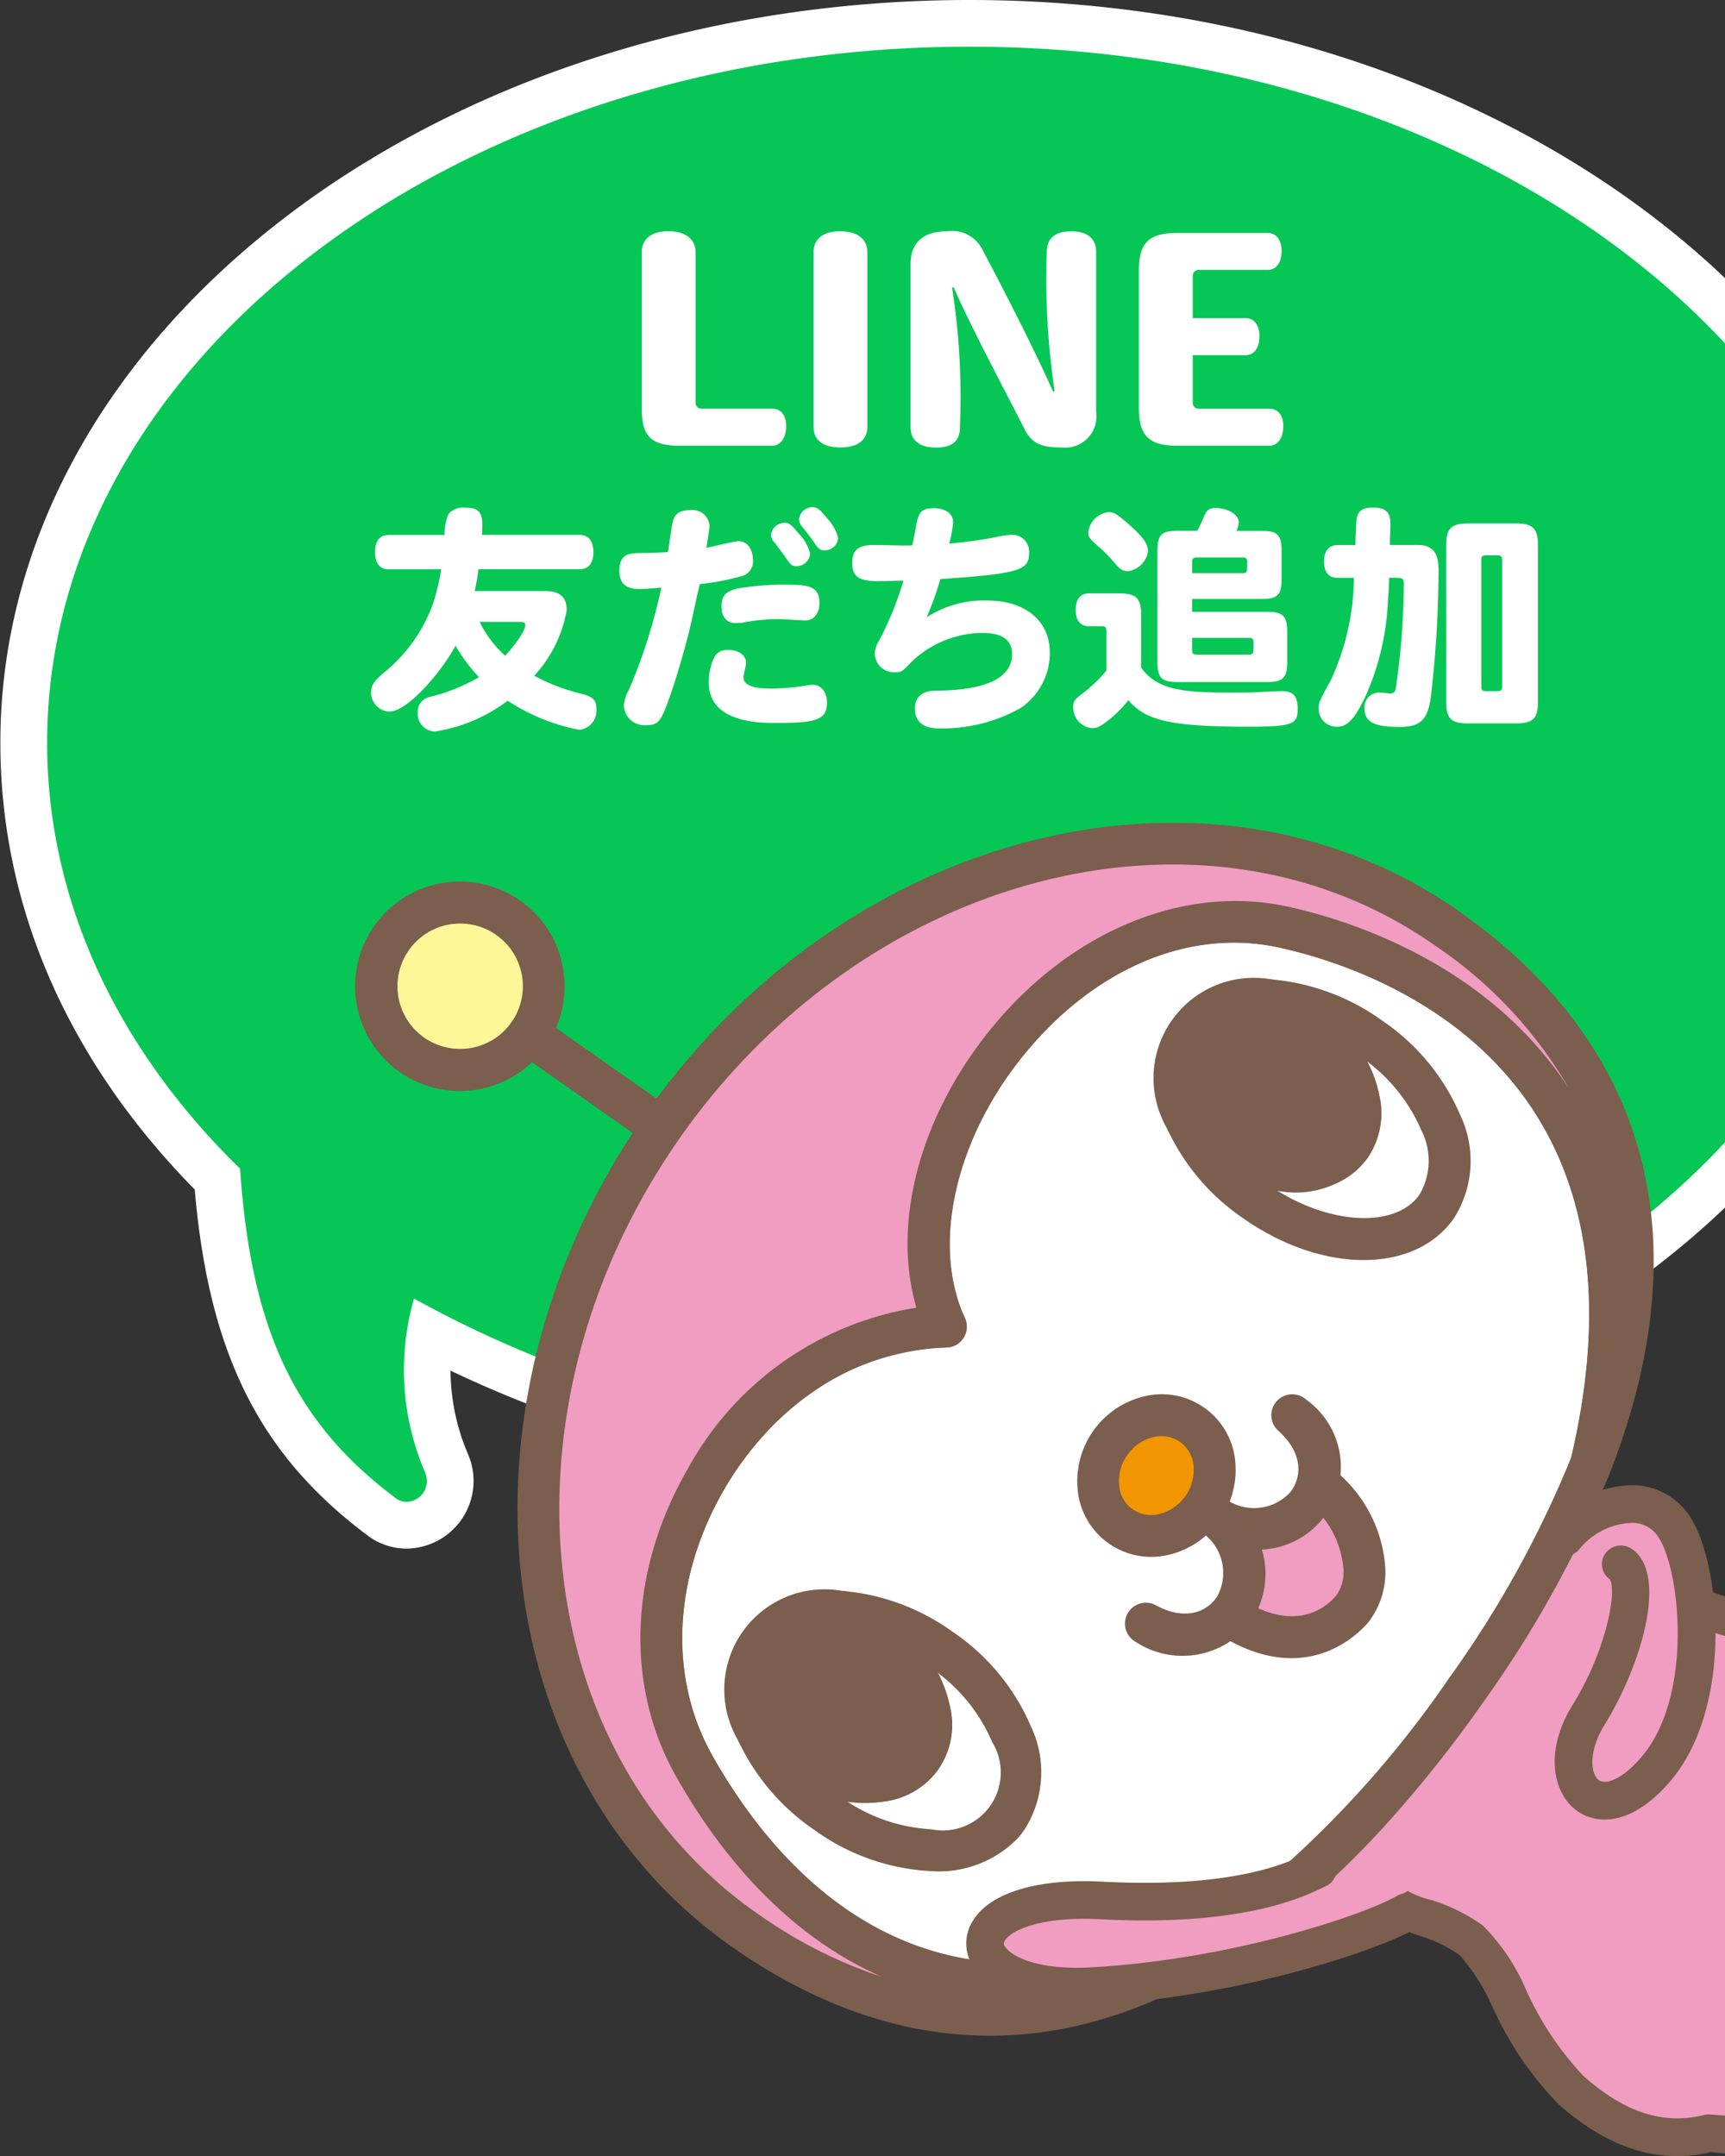
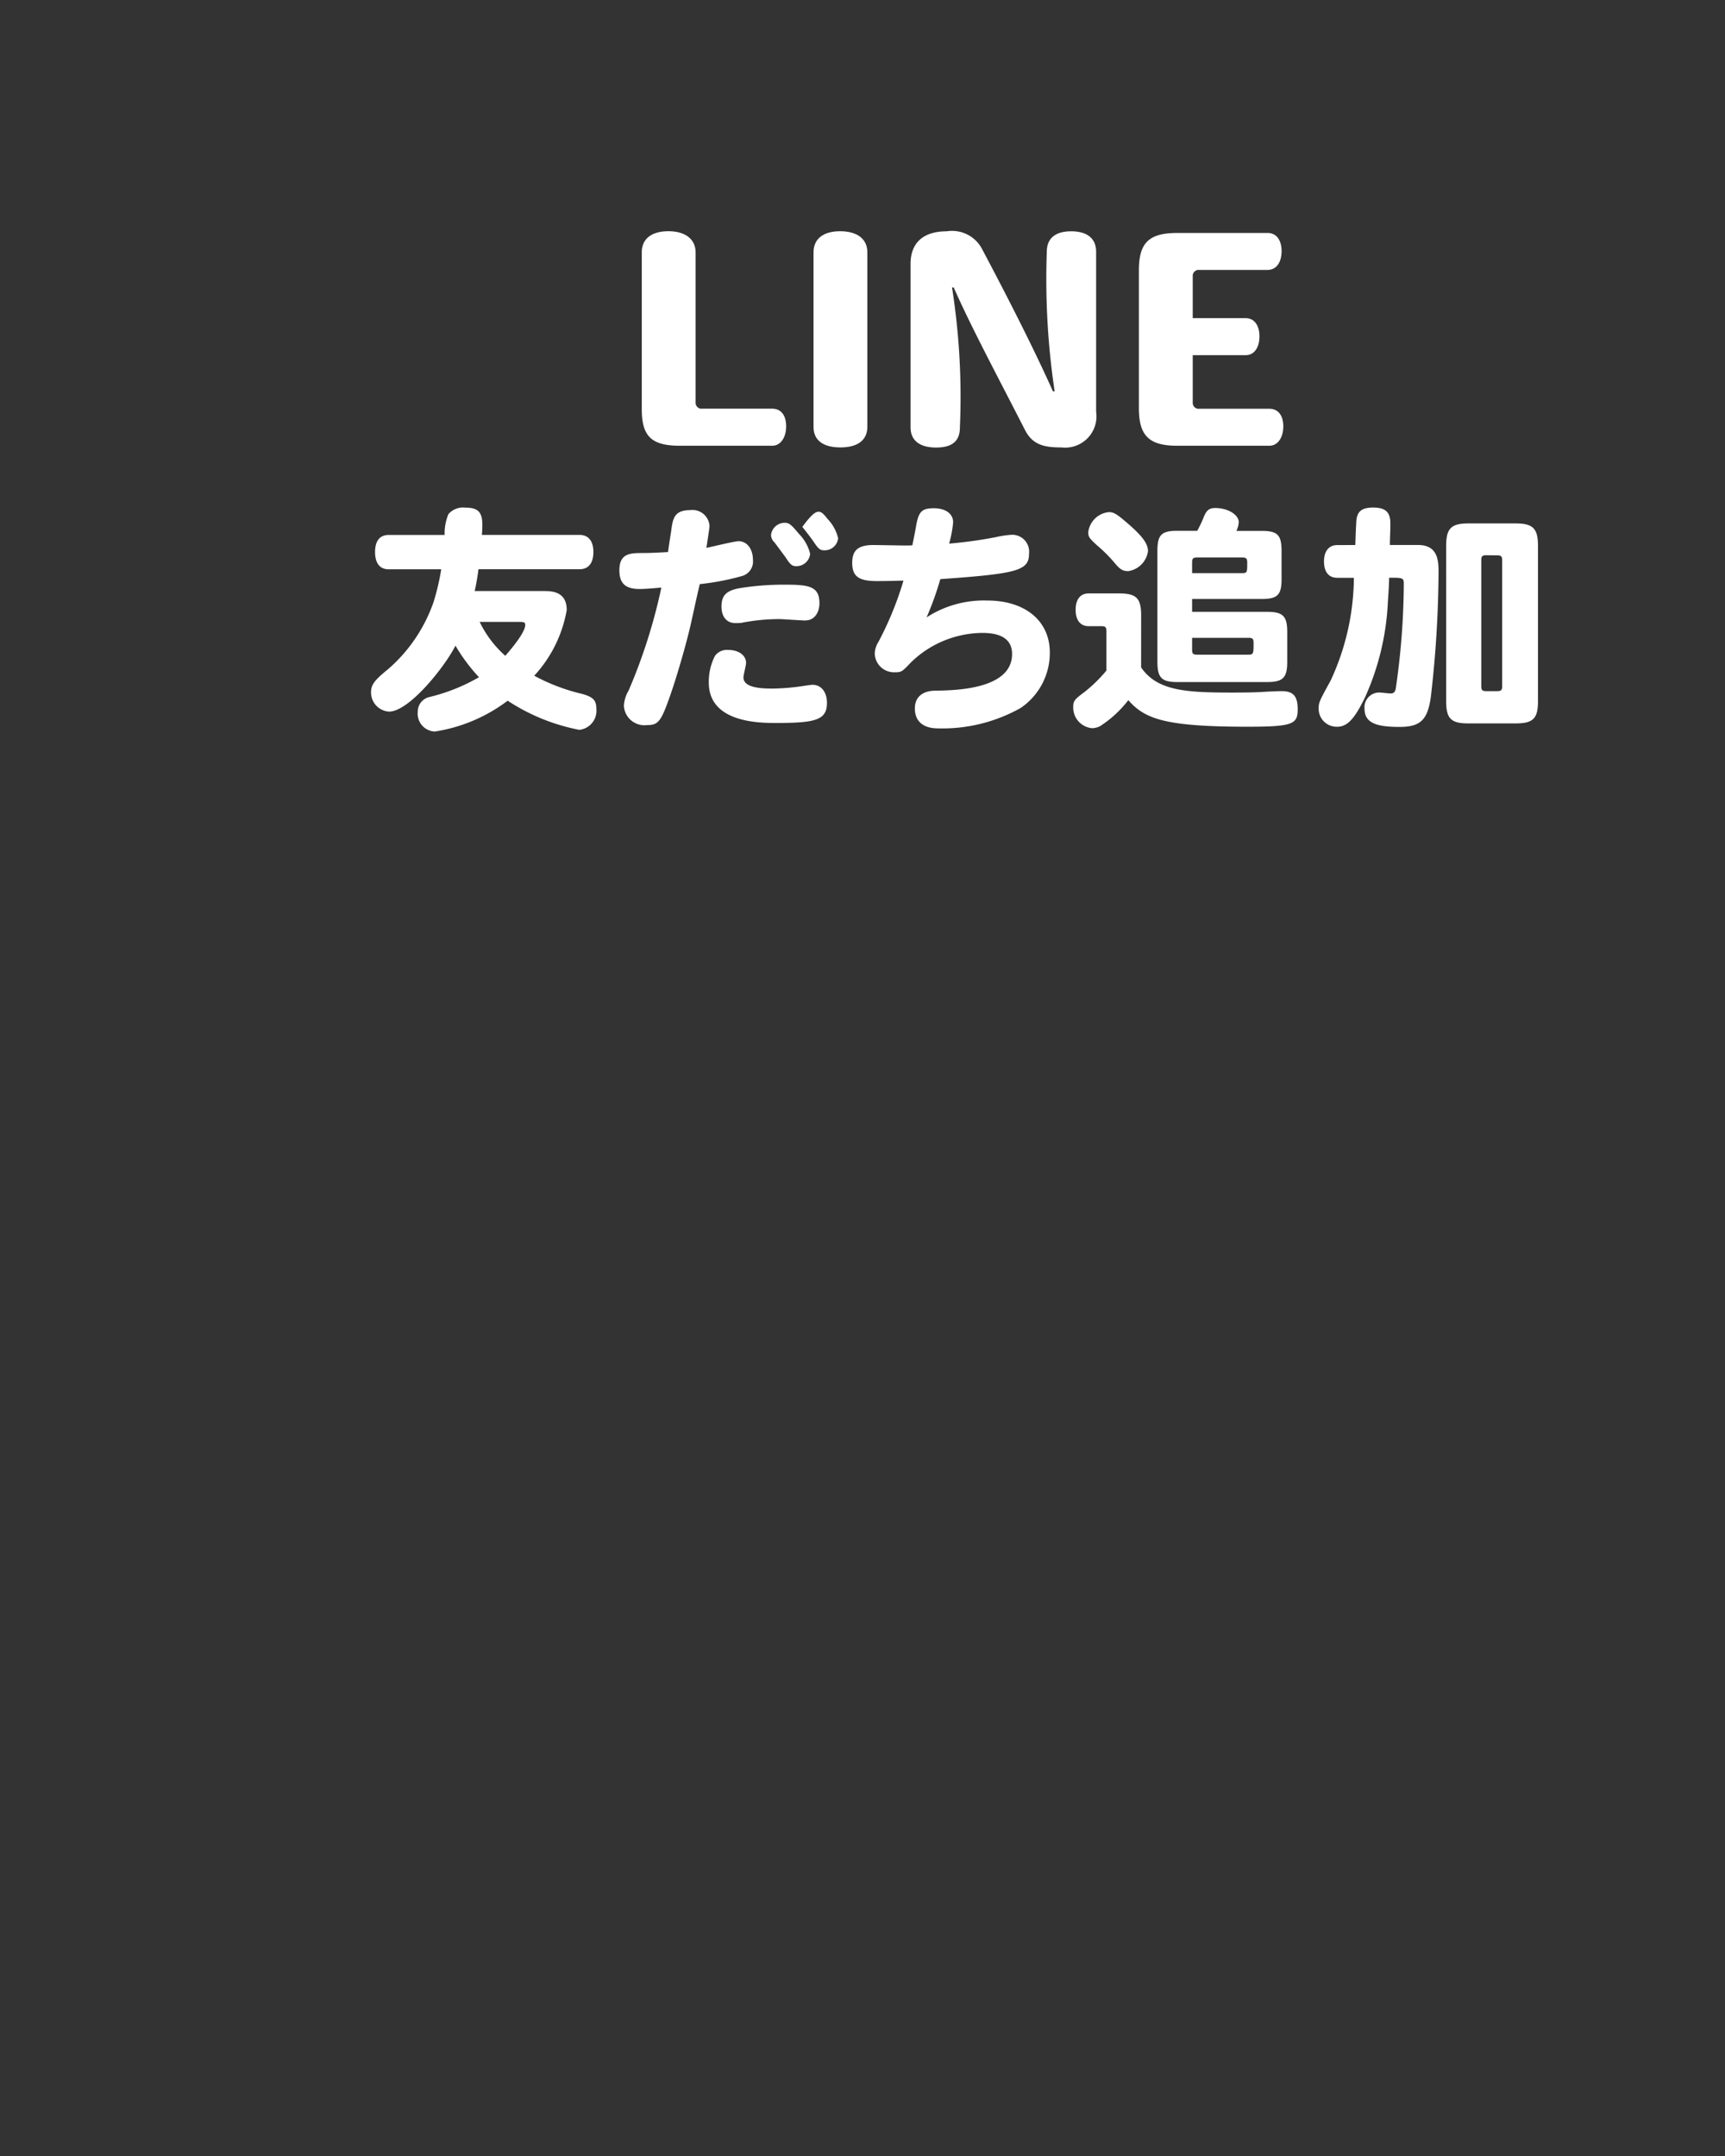
<svg xmlns="http://www.w3.org/2000/svg" width="80" height="100" viewBox="0 0 80 100">
  <rect x="0" y="0" width="80" height="100" fill="#333333" stroke="none" />
  <defs>
    <clipPath id="a">
-       <rect width="80" height="100" fill="none" />
-     </clipPath>
+       </clipPath>
  </defs>
  <g transform="translate(40 50)">
    <g transform="translate(-40 -50)">
      <g clip-path="url(#a)">
        <path d="M18.859,70.745a1.93,1.93,0,0,1-1.164-.394c-4.815-3.6-7.037-8.159-7.616-15.66C4.2,48.837,1.1,41.848,1.1,34.456c0-18.4,19.676-33.373,43.861-33.373S88.822,16.054,88.822,34.456,69.146,67.828,44.961,67.828a53.494,53.494,0,0,1-25.016-5.95A10.98,10.98,0,0,0,20.72,67.9a2.054,2.054,0,0,1-1.861,2.844Z" fill="#06c755" />
        <path d="M44.961,2.166c23.625,0,42.777,14.457,42.777,32.29s-19.152,32.29-42.777,32.29A52.193,52.193,0,0,1,19.2,60.23a11.993,11.993,0,0,0,.525,8.09.972.972,0,0,1-.863,1.342.851.851,0,0,1-.515-.178c-4.689-3.51-6.706-7.83-7.214-15.278-5.6-5.461-8.947-12.309-8.947-19.75,0-17.833,19.152-32.29,42.778-32.29m0-2.166C20.179,0,.017,15.457.017,34.456c0,7.568,3.113,14.714,9.015,20.717.653,7.611,3.007,12.3,8.015,16.045a3,3,0,0,0,1.812.61,3.138,3.138,0,0,0,2.86-4.348,10.01,10.01,0,0,1-.826-3.907,55,55,0,0,0,24.068,5.339c24.782,0,44.943-15.457,44.943-34.456S69.743,0,44.961,0Z" fill="#fff" />
        <path d="M91.244,82.56c-.058-3.278-2.265-4.968-4.1-5.968-2.518-1.374-6.748-1.117-8.093-1.982-2.285-1.471-2.183-3.615-6.723-3.926-.829-.062-3.844,2.267-6.523,6.077-2.951,4.213-3.792,7.493-3.539,8.254,1.443,4.317,3.813,3.338,5.978,4.99,1.272.97,2.471,5.037,4.614,6.937,1.461,1.3,3.6,2.69,6.4,2,2.6.164,9.735,1.127,8.285,3.423-2.913,4.594,1.638,7.789,3.874,1.905.947-2.494,2.869-6.338-5.91-9.812l-.027.017c.626-.728,1.269-1.562,1.938-2.509q.893-1.278,1.553-2.421C89.685,87.208,90.708,85.478,91.244,82.56Z" fill="#f09dc1" />
        <path d="M90.773,107.1a3.432,3.432,0,0,1-2.2,1.234,2.465,2.465,0,0,1-2.359-1.223c-.645-1.053-.83-2.974.587-5.208a.321.321,0,0,0,.056-.126c-.155-.664-3.645-1.688-7.53-1.95-2.43.55-4.737-.18-7.049-2.23a15.7,15.7,0,0,1-3.045-4.478A9.657,9.657,0,0,0,67.715,90.7a6.607,6.607,0,0,0-1.9-.921c-1.532-.548-3.269-1.169-4.379-4.487-.422-1.275.829-5,3.653-9.031,2.529-3.6,5.875-6.554,7.3-6.447,3.424.234,4.533,1.47,5.606,2.665a7.326,7.326,0,0,0,1.523,1.4,9.651,9.651,0,0,0,2.782.6,15.686,15.686,0,0,1,5.257,1.346c3.014,1.642,4.5,3.839,4.555,6.718a.928.928,0,0,1-.014.174,24.193,24.193,0,0,1-1.457,4.75c-.305.78-.593,1.516-.844,2.336a.888.888,0,0,1-.079.182c-.457.788-.993,1.623-1.594,2.483-.42.6-.822,1.137-1.216,1.636,7.36,3.259,6.683,6.946,5.435,10.169l-.119.309A7.983,7.983,0,0,1,90.773,107.1Zm-22.2-32.417a27.373,27.373,0,0,0-2.054,2.583c-2.892,4.129-3.5,7.045-3.417,7.5a4.393,4.393,0,0,0,3.3,3.369,8.233,8.233,0,0,1,2.37,1.177,9.486,9.486,0,0,1,2.006,2.994,14.519,14.519,0,0,0,2.657,3.983c1.92,1.7,3.7,2.277,5.609,1.808a.863.863,0,0,1,.263-.023c1.315.082,7.931.612,9.1,2.9a1.83,1.83,0,0,1-.13,1.866c-.989,1.559-.927,2.785-.573,3.363a.738.738,0,0,0,.708.4c.6-.057,1.48-.775,2.185-2.631l.123-.319c.92-2.377,2.064-5.332-5.438-8.331a.871.871,0,0,1-.468-1.405c.6-.7,1.222-1.5,1.887-2.443.549-.785,1.041-1.549,1.462-2.27.263-.844.565-1.616.858-2.363a22.686,22.686,0,0,0,1.348-4.343c-.09-2.866-2.118-4.3-3.642-5.131a14.5,14.5,0,0,0-4.658-1.148,9.488,9.488,0,0,1-3.49-.865,9.043,9.043,0,0,1-1.879-1.7c-.955-1.064-1.709-1.9-4.431-2.09A12.477,12.477,0,0,0,68.573,74.681ZM91.244,82.56l.008-.01Z" fill="#7b5e4e" />
        <path d="M66.469,86.937A15.944,15.944,0,0,1,61.4,89.362c-2.2.578-3.369-1.149-1.879-1.691s1.666-1.609.515-1.9,2.186-2.531,4-2.2S68.08,85.859,66.469,86.937Z" fill="#f09dc1" />
        <path d="M59.516,43C49.5,40.81,40.236,53.7,43.864,61.532c-9.434.1-16.373,12.033-11.672,20.371,3.747,6.654,12.325,15.525,27.455,5.855a48.887,48.887,0,0,0,8.367-9.4,50.07,50.07,0,0,0,5.795-10.518C78,50.016,65.913,44.391,59.516,43Z" fill="#fff" />
        <path d="M64.443,84.44A41.85,41.85,0,0,1,60.27,88.5c-6.187,3.964-11.837,5.3-16.9,4.034-6.067-1.514-9.89-6.359-12.029-10.156-2.374-4.212-2.17-9.538.548-14.247A14.7,14.7,0,0,1,42.5,60.654c-1.135-3.883.114-8.764,3.375-12.831,3.7-4.614,9.008-6.829,13.845-5.772,2.692.586,9.363,2.6,13.158,8.615,2.881,4.567,3.511,10.421,1.872,17.4l-.04.128a51.012,51.012,0,0,1-5.9,10.725A58.31,58.31,0,0,1,64.443,84.44ZM35.369,66.625A14.663,14.663,0,0,0,33.574,69.1C31.2,73.21,31,77.817,33.036,81.427c1.952,3.465,5.411,7.878,10.809,9.226,4.52,1.128,9.66-.121,15.279-3.712a48.158,48.158,0,0,0,8.1-9.136,49.213,49.213,0,0,0,5.66-10.249c1.5-6.423.945-11.758-1.64-15.855-3.4-5.4-9.478-7.221-11.931-7.755h0c-4.173-.912-8.623.987-11.916,5.091-3.127,3.9-4.191,8.756-2.648,12.087a.968.968,0,0,1-.869,1.377A11.807,11.807,0,0,0,35.369,66.625Zm38.44,1.219.008-.01Z" fill="#7b5e4e" />
        <path d="M67.1,43.052c-11.07-7.77-27.345-3.671-36.349,9.152S23.425,81.724,34.493,89.5c9.117,6.4,17.71,4.526,25.154-1.738-15.13,9.67-23.708.8-27.455-5.855-4.7-8.338,2.238-20.272,11.672-20.371C40.236,53.7,49.5,40.81,59.516,43c6.4,1.393,18.481,7.018,14.293,24.846C77.413,58.516,76.394,49.58,67.1,43.052Z" fill="#f09dc1" />
        <path d="M60.368,88.407a.961.961,0,0,1-.1.094c-8.594,7.232-17.7,7.851-26.335,1.79-11.489-8.068-13.274-25.4-3.981-38.645s26.211-17.452,37.7-9.388c8.789,6.17,11.23,15.139,7.058,25.936a.97.97,0,0,1-1.849-.572c1.516-6.453.969-11.81-1.624-15.921-3.4-5.4-9.478-7.221-11.931-7.755-4.174-.912-8.624.987-11.917,5.091-3.127,3.9-4.191,8.756-2.648,12.087a.968.968,0,0,1-.869,1.377c-4.028.043-7.975,2.574-10.3,6.6C31.2,73.21,31,77.817,33.036,81.427c1.952,3.465,5.411,7.878,10.81,9.226,4.519,1.128,9.659-.121,15.278-3.712a.97.97,0,0,1,1.244,1.466ZM33.949,49.739a31.561,31.561,0,0,0-2.406,3.023c-8.679,12.365-7.1,28.488,3.508,35.94a21.856,21.856,0,0,0,5.874,3c-4.669-2.035-7.744-6.064-9.579-9.322-2.374-4.212-2.17-9.538.548-14.247A14.7,14.7,0,0,1,42.5,60.654c-1.135-3.883.114-8.764,3.375-12.831,3.7-4.614,9.008-6.829,13.845-5.772,2.661.579,9.213,2.553,13.029,8.413a20.183,20.183,0,0,0-6.211-6.618C56.846,37.042,42.908,39.789,33.949,49.739Z" fill="#7b5e4e" />
        <path d="M39.03,74.758a7.964,7.964,0,0,1,1.33.758c2.433,1.706,3.49,4.387,2.361,5.991s-4.007,1.523-6.437-.182a7.807,7.807,0,0,1-1.166-1,9.244,9.244,0,0,0,3.195,3.746c3.174,2.228,6.939,2.337,8.41.24s.087-5.6-3.086-7.826A9.252,9.252,0,0,0,39.03,74.758Z" fill="#fff" />
        <path d="M47.2,85.264a5.113,5.113,0,0,1-4.074,1.52,10.085,10.085,0,0,1-5.373-1.917,10.27,10.27,0,0,1-3.527-4.153.97.97,0,0,1,1.591-1.057,6.883,6.883,0,0,0,1.022.875,5.538,5.538,0,0,0,3.868,1.109,1.823,1.823,0,0,0,1.217-.69,1.85,1.85,0,0,0,.237-1.383A5.535,5.535,0,0,0,39.8,76.31a6.956,6.956,0,0,0-1.166-.665.97.97,0,0,1,.454-1.855,10.23,10.23,0,0,1,5.1,1.9,10.089,10.089,0,0,1,3.63,4.4,4.945,4.945,0,0,1-.307,4.775A4.172,4.172,0,0,1,47.2,85.264Zm-7.89-1.692a7.9,7.9,0,0,0,3.871,1.273,2.689,2.689,0,0,0,2.835-4.039A7.906,7.906,0,0,0,43.5,77.594a5.654,5.654,0,0,1,.573,1.64,3.563,3.563,0,0,1-3.028,4.318A5.674,5.674,0,0,1,39.313,83.572Z" fill="#7b5e4e" />
        <path d="M42.721,81.507c1.129-1.6.072-4.285-2.361-5.991a7.964,7.964,0,0,0-1.33-.758,3.693,3.693,0,0,0-3.912,5.568,7.807,7.807,0,0,0,1.166,1C38.714,83.03,41.6,83.112,42.721,81.507Z" fill="#7b5e4e" />
        <path d="M43.258,82.388a3.8,3.8,0,0,1-2.211,1.164,7.418,7.418,0,0,1-5.321-1.432A8.9,8.9,0,0,1,34.416,81a.953.953,0,0,1-.189-.284,4.649,4.649,0,0,1,4.865-6.921.952.952,0,0,1,.331.081,8.935,8.935,0,0,1,1.492.85,7.4,7.4,0,0,1,3.16,4.513,3.7,3.7,0,0,1-.56,2.831A3.5,3.5,0,0,1,43.258,82.388Zm-7.316-2.606a7.072,7.072,0,0,0,.9.75,5.538,5.538,0,0,0,3.868,1.109,1.823,1.823,0,0,0,1.217-.69v0a1.848,1.848,0,0,0,.236-1.381A5.535,5.535,0,0,0,39.8,76.31a7.237,7.237,0,0,0-1.008-.593,2.7,2.7,0,0,0-2.853,4.065Z" fill="#7b5e4e" />
        <path d="M58.935,46.4a8.053,8.053,0,0,1,1.333.763c2.43,1.7,3.488,4.385,2.36,5.99s-4.007,1.522-6.438-.181a8.488,8.488,0,0,1-1.167-1,9.22,9.22,0,0,0,3.195,3.742c3.174,2.231,6.937,2.338,8.408.245s.089-5.6-3.084-7.829A9.294,9.294,0,0,0,58.935,46.4Z" fill="#fff" />
        <path d="M67.107,56.911c-1.954,2.171-5.979,2.035-9.447-.4a10.213,10.213,0,0,1-3.526-4.147.97.97,0,0,1,1.583-1.067,7.492,7.492,0,0,0,1.033.883c1.952,1.367,4.282,1.565,5.084.415a1.847,1.847,0,0,0,.236-1.383,5.531,5.531,0,0,0-2.359-3.255,7.083,7.083,0,0,0-1.177-.673A.97.97,0,0,1,59,45.431a10.277,10.277,0,0,1,5.1,1.906,10.073,10.073,0,0,1,3.63,4.4,4.95,4.95,0,0,1-.309,4.78A4.026,4.026,0,0,1,67.107,56.911Zm-7.871-1.686c2.582,1.6,5.523,1.725,6.6.178a3.1,3.1,0,0,0,.092-2.954,7.89,7.89,0,0,0-2.513-3.207,5.659,5.659,0,0,1,.57,1.634,3.71,3.71,0,0,1-.559,2.833A4.243,4.243,0,0,1,59.236,55.225Z" fill="#7b5e4e" />
        <path d="M62.628,53.151c1.128-1.6.07-4.287-2.36-5.99a8.053,8.053,0,0,0-1.333-.763,3.7,3.7,0,0,0-3.912,5.575,8.488,8.488,0,0,0,1.167,1C58.621,54.673,61.5,54.755,62.628,53.151Z" fill="#7b5e4e" />
        <path d="M63.166,54.03c-1.572,1.746-4.781,1.663-7.532-.266a9.556,9.556,0,0,1-1.305-1.112.981.981,0,0,1-.195-.293,4.654,4.654,0,0,1,4.86-6.929.967.967,0,0,1,.341.085,9.033,9.033,0,0,1,1.493.854,7.4,7.4,0,0,1,3.153,4.507,3.71,3.71,0,0,1-.559,2.833A3.367,3.367,0,0,1,63.166,54.03Zm-7.321-2.607a7.593,7.593,0,0,0,.9.755c1.952,1.367,4.282,1.565,5.084.415a1.847,1.847,0,0,0,.236-1.383,5.531,5.531,0,0,0-2.359-3.255,7.03,7.03,0,0,0-1.013-.6,2.7,2.7,0,0,0-2.853,4.064Z" fill="#7b5e4e" />
        <path d="M61.261,68.926c2.341,2.016,2.365,4.665,1.443,5.712s-2.826,2.152-5.687.332c.487-.694,1.114-2.791.407-3.665A7.867,7.867,0,0,0,61.261,68.926Z" fill="#f09dc1" />
        <path d="M23.571,42.569a3.88,3.88,0,1,1-5.407.948A3.88,3.88,0,0,1,23.571,42.569Z" fill="#fff697" />
        <path d="M24.935,49a4.859,4.859,0,1,1,.374-.47A5.038,5.038,0,0,1,24.935,49Zm-5.757-5.2a2.845,2.845,0,0,0-.22.277,2.908,2.908,0,1,0,.22-.277Z" fill="#7b5e4e" />
        <path d="M31.224,52.83a.97.97,0,0,1-1.278.144l-5.989-4.207a.97.97,0,1,1,1.116-1.587l5.989,4.206a.971.971,0,0,1,.236,1.352Z" fill="#7b5e4e" />
        <path d="M63.406,75.308c-.69.767-3.107,2.9-6.91.481a.97.97,0,1,1,1.041-1.637c2.278,1.448,3.726.681,4.44-.157a1.892,1.892,0,0,0,.316-1.339,4.381,4.381,0,0,0-1.664-2.995.97.97,0,1,1,1.265-1.47,6.362,6.362,0,0,1,2.334,4.331,3.783,3.783,0,0,1-.795,2.757Z" fill="#7b5e4e" />
        <path d="M65.244,88.683c-1.661.974-7.948,3.052-14.533,3.436s-6.952-4.363.411-3.97c6.952.363,9.5-1.264,10.011-1.459" fill="#f09dc1" />
        <path d="M65.893,89.267a.851.851,0,0,1-.207.168c-1.717,1.008-8.055,3.155-14.925,3.556-2.75.163-4.861-.512-5.646-1.806a1.953,1.953,0,0,1-.011-2.072c.789-1.325,3.006-2,6.065-1.836,6.025.315,8.542-.882,9.37-1.275.122-.059.216-.1.282-.127a.873.873,0,0,1,.625,1.63l-.158.073c-.925.441-3.743,1.78-10.211,1.442-2.976-.158-4.238.581-4.474.99a.217.217,0,0,0,0,.27c.245.4,1.407,1.125,4.052.967,6.712-.391,12.754-2.5,14.143-3.317a.873.873,0,0,1,1.091,1.337Z" fill="#7b5e4e" />
        <path d="M72.558,71.309c1.144-1.452,3.766-2.334,5.033-.57s1.939,8.126-.811,11.333-4.992.507-3.1-2.547c1.68-2.708,2.511-6.26,1.5-6.964" fill="#f09dc1" />
        <path d="M77.308,82.794c-1.7,1.884-3.269,1.856-4.189,1.182-1.1-.807-1.518-2.753-.179-4.911,1.579-2.545,2.063-5.334,1.714-5.818a.853.853,0,0,1-.2-1.2.894.894,0,0,1,1.232-.2c1.723,1.206.373,5.5-1.264,8.14-.774,1.248-.655,2.3-.273,2.581.323.236,1.1-.051,1.968-1.063,2.46-2.869,1.794-8.819.763-10.256a1.426,1.426,0,0,0-1.2-.615,3.289,3.289,0,0,0-2.435,1.217.873.873,0,0,1-1.372-1.081,5.012,5.012,0,0,1,3.846-1.882A3.192,3.192,0,0,1,78.3,70.229c1.486,2.074,2.159,8.9-.857,12.411C77.4,82.693,77.353,82.744,77.308,82.794Z" fill="#7b5e4e" />
        <path d="M55.28,66.081a2.893,2.893,0,1,1-3.8.856A2.755,2.755,0,0,1,55.28,66.081Z" fill="#f29600" />
        <path d="M56.257,70.892a3.968,3.968,0,0,1-2.247,1.263,3.424,3.424,0,0,1-4-2.812,4.049,4.049,0,0,1,3.24-4.617,3.422,3.422,0,0,1,4.006,2.815,4.06,4.06,0,0,1-.995,3.351Zm-3.812-3.61a2.15,2.15,0,0,0-.167.211,2.046,2.046,0,0,0-.361,1.513,1.481,1.481,0,0,0,1.761,1.237,2.113,2.113,0,0,0,1.663-2.367,1.529,1.529,0,0,0-.618-1h0a1.508,1.508,0,0,0-1.141-.237A2.012,2.012,0,0,0,52.445,67.282Z" fill="#7b5e4e" />
-         <path d="M57.728,75.556a3.968,3.968,0,0,1-5.046.607.97.97,0,0,1,.922-1.708c1.434.775,2.436.253,2.862-.437a2.279,2.279,0,0,0-.955-3.078l-.092-.073a.97.97,0,0,1,1.208-1.514,2.277,2.277,0,0,0,3.213-.143c.5-.633.659-1.758-.557-2.849a.97.97,0,0,1-.075-1.37h0a.971.971,0,0,1,1.369-.073,3.835,3.835,0,0,1-2.057,6.953,3.924,3.924,0,0,1-.4,3.169A3.731,3.731,0,0,1,57.728,75.556Z" fill="#7b5e4e" />
        <path d="M88.942,88c1.484,2.172,3.356,4.05,4.508,2.414s1.949-3.648-.987-6.894c-2.327-2.575-6.334-4.632-7.06.685" fill="#f09dc1" />
        <path d="M93.949,91.183a2.03,2.03,0,0,1-1.56.719c-1.241-.009-2.6-1.125-4.168-3.414a.873.873,0,0,1,1.441-.985c1.336,1.954,2.31,2.65,2.739,2.653.048,0,.157,0,.336-.25.956-1.363,1.674-2.936-.922-5.805-1.474-1.631-3.252-2.6-4.228-2.295-.843.261-1.182,1.51-1.32,2.512a.873.873,0,1,1-1.729-.236c.3-2.19,1.151-3.519,2.534-3.944,2.027-.626,4.448,1.032,6.038,2.792,3.321,3.671,2.309,6.193,1.055,7.98A3.17,3.17,0,0,1,93.949,91.183Z" fill="#7b5e4e" />
        <path d="M91.318,90.231c-.716,1.562,2.53,4.209,4.963,1.228,4.005-4.9.174-7.211-2.4-4.881" fill="#f09dc1" />
        <path d="M96.766,92.234a3.722,3.722,0,0,1-4.9.9,2.675,2.675,0,0,1-1.342-3.263.873.873,0,0,1,1.587.727c-.092.2.127.71.678,1.054.343.214,1.549.8,2.815-.743,1.669-2.041,1.818-3.524,1.225-4.088-.459-.436-1.467-.4-2.362.407a.872.872,0,0,1-1.232-.061.883.883,0,0,1,.061-1.233c1.5-1.358,3.535-1.52,4.736-.378,1.144,1.087,1.462,3.355-1.076,6.458C96.894,92.089,96.83,92.163,96.766,92.234Z" fill="#7b5e4e" />
      </g>
      <path d="M35.809,20.675H31.545c-1.314,0-1.781-.416-1.781-1.691V11.7c0-.624.455-.975,1.235-.975s1.261.365,1.261.989v6.955a.274.274,0,0,0,.311.286h3.238c.416,0,.65.312.65.818S36.212,20.675,35.809,20.675Z" fill="#fff" />
      <path d="M38.977,20.753c-.794,0-1.248-.325-1.248-.949V11.7c0-.624.454-.975,1.234-.975s1.262.351,1.262.975v8.1C40.225,20.428,39.756,20.753,38.977,20.753Z" fill="#fff" />
      <path d="M49.231,20.753c-.779,0-1.338-.1-1.7-.819-1.378-2.692-2.5-4.785-3.3-6.6h-.079a32.633,32.633,0,0,1,.365,6.487c0,.612-.325.937-1.106.937-.754,0-1.182-.325-1.182-.937V12.237c0-.91.52-1.508,1.676-1.508a1.569,1.569,0,0,1,1.652.845c1.664,3.134,2.677,5.239,3.276,6.578h.078a35.255,35.255,0,0,1-.364-6.473c0-.6.364-.95,1.131-.95s1.157.351,1.157.95V19.1A1.451,1.451,0,0,1,49.231,20.753Z" fill="#fff" />
      <path d="M58.864,20.675H54.6c-1.314,0-1.782-.468-1.782-1.742v-6.4c0-1.273.468-1.728,1.782-1.728h4.185c.416,0,.651.338.651.844s-.235.871-.651.871H55.628a.276.276,0,0,0-.313.287v1.95h2.457c.4,0,.637.338.637.844s-.233.872-.637.872H55.315v2.2a.275.275,0,0,0,.313.286h3.236c.416,0,.651.312.651.818S59.268,20.675,58.864,20.675Z" fill="#fff" />
      <path d="M25.216,27.414c.341,0,1.067,0,1.067.88a6.008,6.008,0,0,1-1.507,3.048,8.978,8.978,0,0,0,2.234.846c.506.144.648.3.648.694a.889.889,0,0,1-.792.969A9.191,9.191,0,0,1,23.544,32.5a7.489,7.489,0,0,1-3.378,1.43.829.829,0,0,1-.792-.913.694.694,0,0,1,.518-.682,8.6,8.6,0,0,0,2.321-.924,8.221,8.221,0,0,1-1.09-1.464c-.506,1-2.156,3.059-3.08,3.059a.89.89,0,0,1-.836-.88c0-.363.143-.561.792-1.089a7.264,7.264,0,0,0,2.112-3.125,11.153,11.153,0,0,0,.352-1.507H18.021c-.407,0-.627-.286-.627-.8s.22-.792.627-.792h2.6a2.335,2.335,0,0,1,.176-.968.894.894,0,0,1,.781-.3c.6,0,.792.209.792.813,0,.122-.011.331-.021.452h4.532c.407,0,.639.286.639.792s-.221.8-.639.8H22.19c-.033.264-.1.682-.175,1.012Zm-2.971,1.431a5.016,5.016,0,0,0,1.189,1.573c.219-.253.924-1.067.924-1.431,0-.121-.055-.142-.275-.142Z" fill="#fff" />
-       <path d="M32.025,29c-.209.913-.637,2.377-.913,3.169-.451,1.3-.572,1.463-1.111,1.463a.954.954,0,0,1-1.067-.9,1.557,1.557,0,0,1,.22-.705,25.584,25.584,0,0,0,1.518-4.774c-.616.056-.836.066-1.012.066-.66,0-.935-.264-.935-.869,0-.8.517-.8,1.111-.8.363,0,.715-.022,1.144-.044.044-.3.078-.55.143-.946.077-.6.132-1,.892-1a.79.79,0,0,1,.89.738c0,.11-.121.825-.142,1.012.23-.044,1.308-.308,1.485-.308.4,0,.671.363.671.869a.7.7,0,0,1-.474.737,11.689,11.689,0,0,1-1.991.385C32.289,27.777,32.224,28.118,32.025,29Zm3.73,2.938a10.348,10.348,0,0,0,1.64-.143c.165-.022.241-.033.286-.033.406,0,.671.341.671.836,0,.8-.529.935-2.355.935-.748,0-3.125,0-3.125-1.87a2.633,2.633,0,0,1,.286-1.243.689.689,0,0,1,.616-.275c.485,0,.826.253.826.6,0,.109-.121.571-.121.671C34.479,31.771,34.9,31.936,35.755,31.936Zm1.6-3.158c-.2,0-1.046-.065-1.211-.065a9.042,9.042,0,0,0-1.771.176,2.356,2.356,0,0,1-.265.01c-.4,0-.648-.286-.648-.77,0-.506.22-.736.824-.847a12.741,12.741,0,0,1,2.179-.165c1.067,0,1.54.088,1.54.859C38,28.459,37.735,28.778,37.351,28.778Zm-.3-4.015a1.978,1.978,0,0,1,.517.924.639.639,0,0,1-.649.572c-.176,0-.264-.066-.451-.352-.088-.132-.462-.627-.55-.748a.485.485,0,0,1-.165-.352.642.642,0,0,1,.627-.561C36.591,24.246,36.69,24.323,37.053,24.763Zm1.32-.7a1.933,1.933,0,0,1,.495.9.626.626,0,0,1-.638.56c-.187,0-.264-.054-.461-.34-.088-.143-.342-.473-.562-.748a.534.534,0,0,1-.154-.352.631.631,0,0,1,.616-.561C37.89,23.52,38.021,23.619,38.373,24.059Z" fill="#fff" />
+       <path d="M32.025,29c-.209.913-.637,2.377-.913,3.169-.451,1.3-.572,1.463-1.111,1.463a.954.954,0,0,1-1.067-.9,1.557,1.557,0,0,1,.22-.705,25.584,25.584,0,0,0,1.518-4.774c-.616.056-.836.066-1.012.066-.66,0-.935-.264-.935-.869,0-.8.517-.8,1.111-.8.363,0,.715-.022,1.144-.044.044-.3.078-.55.143-.946.077-.6.132-1,.892-1a.79.79,0,0,1,.89.738c0,.11-.121.825-.142,1.012.23-.044,1.308-.308,1.485-.308.4,0,.671.363.671.869a.7.7,0,0,1-.474.737,11.689,11.689,0,0,1-1.991.385C32.289,27.777,32.224,28.118,32.025,29Zm3.73,2.938a10.348,10.348,0,0,0,1.64-.143c.165-.022.241-.033.286-.033.406,0,.671.341.671.836,0,.8-.529.935-2.355.935-.748,0-3.125,0-3.125-1.87a2.633,2.633,0,0,1,.286-1.243.689.689,0,0,1,.616-.275c.485,0,.826.253.826.6,0,.109-.121.571-.121.671C34.479,31.771,34.9,31.936,35.755,31.936Zm1.6-3.158c-.2,0-1.046-.065-1.211-.065a9.042,9.042,0,0,0-1.771.176,2.356,2.356,0,0,1-.265.01c-.4,0-.648-.286-.648-.77,0-.506.22-.736.824-.847a12.741,12.741,0,0,1,2.179-.165c1.067,0,1.54.088,1.54.859C38,28.459,37.735,28.778,37.351,28.778Zm-.3-4.015a1.978,1.978,0,0,1,.517.924.639.639,0,0,1-.649.572c-.176,0-.264-.066-.451-.352-.088-.132-.462-.627-.55-.748a.485.485,0,0,1-.165-.352.642.642,0,0,1,.627-.561C36.591,24.246,36.69,24.323,37.053,24.763Zm1.32-.7a1.933,1.933,0,0,1,.495.9.626.626,0,0,1-.638.56c-.187,0-.264-.054-.461-.34-.088-.143-.342-.473-.562-.748C37.89,23.52,38.021,23.619,38.373,24.059Z" fill="#fff" />
      <path d="M42.971,28.636a4.882,4.882,0,0,1,2.816-.782c1.76,0,2.9.947,2.9,2.41a3.085,3.085,0,0,1-1.353,2.574,7.411,7.411,0,0,1-3.828.946c-.694,0-1.078-.33-1.078-.924,0-.517.34-.814.934-.825.968-.012,3.575-.066,3.575-1.7,0-.649-.462-.979-1.375-.979a4.8,4.8,0,0,0-3.311,1.364c-.418.439-.44.462-.759.462a.893.893,0,0,1-.924-.88,1.114,1.114,0,0,1,.176-.539A15.293,15.293,0,0,0,41.9,26.93c-.418.011-.825.022-1.232.022-.847,0-1.145-.22-1.145-.847,0-.584.276-.825.98-.825.231,0,1.287.022,1.5.022a2.614,2.614,0,0,0,.309-.011c.054-.264.109-.528.165-.848.121-.725.274-.869.836-.869.539,0,.89.254.89.65a5.2,5.2,0,0,1-.186.99,20.457,20.457,0,0,0,2.167-.3,4.336,4.336,0,0,1,.748-.11.785.785,0,0,1,.792.869c0,.792-.517.935-4.115,1.188A13.887,13.887,0,0,1,42.971,28.636Z" fill="#fff" />
      <path d="M52.921,30.957c.748,1.089,2.08,1.166,4.236,1.166.638,0,1.133-.011,1.452-.033.363-.022.661-.033.836-.033.529,0,.738.231.738.836,0,.693-.209.814-2.333.814-3.862,0-4.764-.374-5.523-1.232a5.2,5.2,0,0,1-1.3,1.2.859.859,0,0,1-.374.1.96.96,0,0,1-.881-.957c0-.308.044-.363.529-.726a6.74,6.74,0,0,0,1.012-.99V29.284c0-.186-.044-.241-.231-.241H50.49c-.386,0-.605-.275-.605-.76s.219-.759.605-.759H51.9c.8,0,1.023.22,1.023,1.024Zm-.506-6.579c.594.528.825.858.825,1.188a1.085,1.085,0,0,1-.913.924c-.253,0-.385-.077-.638-.385a6.756,6.756,0,0,0-.8-.8c-.385-.352-.418-.407-.418-.627a1.064,1.064,0,0,1,.946-.924C51.656,23.751,51.788,23.828,52.415,24.378Zm2.871,4h3.477c.737,0,.935.2.935.934V30.7c0,.736-.2.935-.935.935H54.6c-.726,0-.923-.2-.923-.935V25.555c0-.748.186-.935.923-.935h.924a5.585,5.585,0,0,0,.32-.682c.121-.275.242-.375.516-.375.584,0,1.09.309,1.09.661a1.086,1.086,0,0,1-.11.4H58.51c.737,0,.925.187.925.935v1.3c0,.736-.188.923-.925.923H55.286Zm0-1.794H57.6c.242,0,.242-.044.242-.484,0-.2-.044-.242-.242-.242H55.528c-.2,0-.242.044-.242.242Zm0,3v.539c0,.2.045.242.242.242h2.366c.242,0,.242-.056.242-.539,0-.2-.044-.242-.242-.242Z" fill="#fff" />
      <path d="M62.855,25.28c.011-.342.022-.672.044-1.056.022-.5.243-.682.782-.682.571,0,.8.209.8.736,0,.4-.022.672-.022,1h1.31c.946,0,.946.782.946,1.276a51.8,51.8,0,0,1-.353,5.732c-.142,1.1-.483,1.43-1.452,1.43-1.045,0-1.628-.165-1.628-.847a.683.683,0,0,1,.7-.748c.077,0,.441.044.506.044.144,0,.209-.066.242-.22a34.656,34.656,0,0,0,.374-4.884c0-.265-.077-.265-.681-.265,0,.231-.023.627-.056,1.09a12.1,12.1,0,0,1-1.045,4.422c-.495,1.034-.836,1.4-1.309,1.4a.835.835,0,0,1-.858-.8c0-.319,0-.33.561-1.353A11.492,11.492,0,0,0,62.789,26.8h-.77c-.4,0-.616-.275-.616-.759s.231-.759.616-.759Zm4.213.033c0-.8.232-1.035,1.024-1.035h2.2c.8,0,1.034.232,1.034,1.035V32.53c0,.8-.23,1.023-1.034,1.023h-2.2c-.792,0-1.024-.22-1.024-1.023Zm1.871.44c-.2,0-.242.044-.242.242v5.819c0,.2.044.243.242.243h.484c.2,0,.242-.044.242-.243V26c0-.2-.044-.242-.242-.242Z" fill="#fff" />
    </g>
  </g>
</svg>